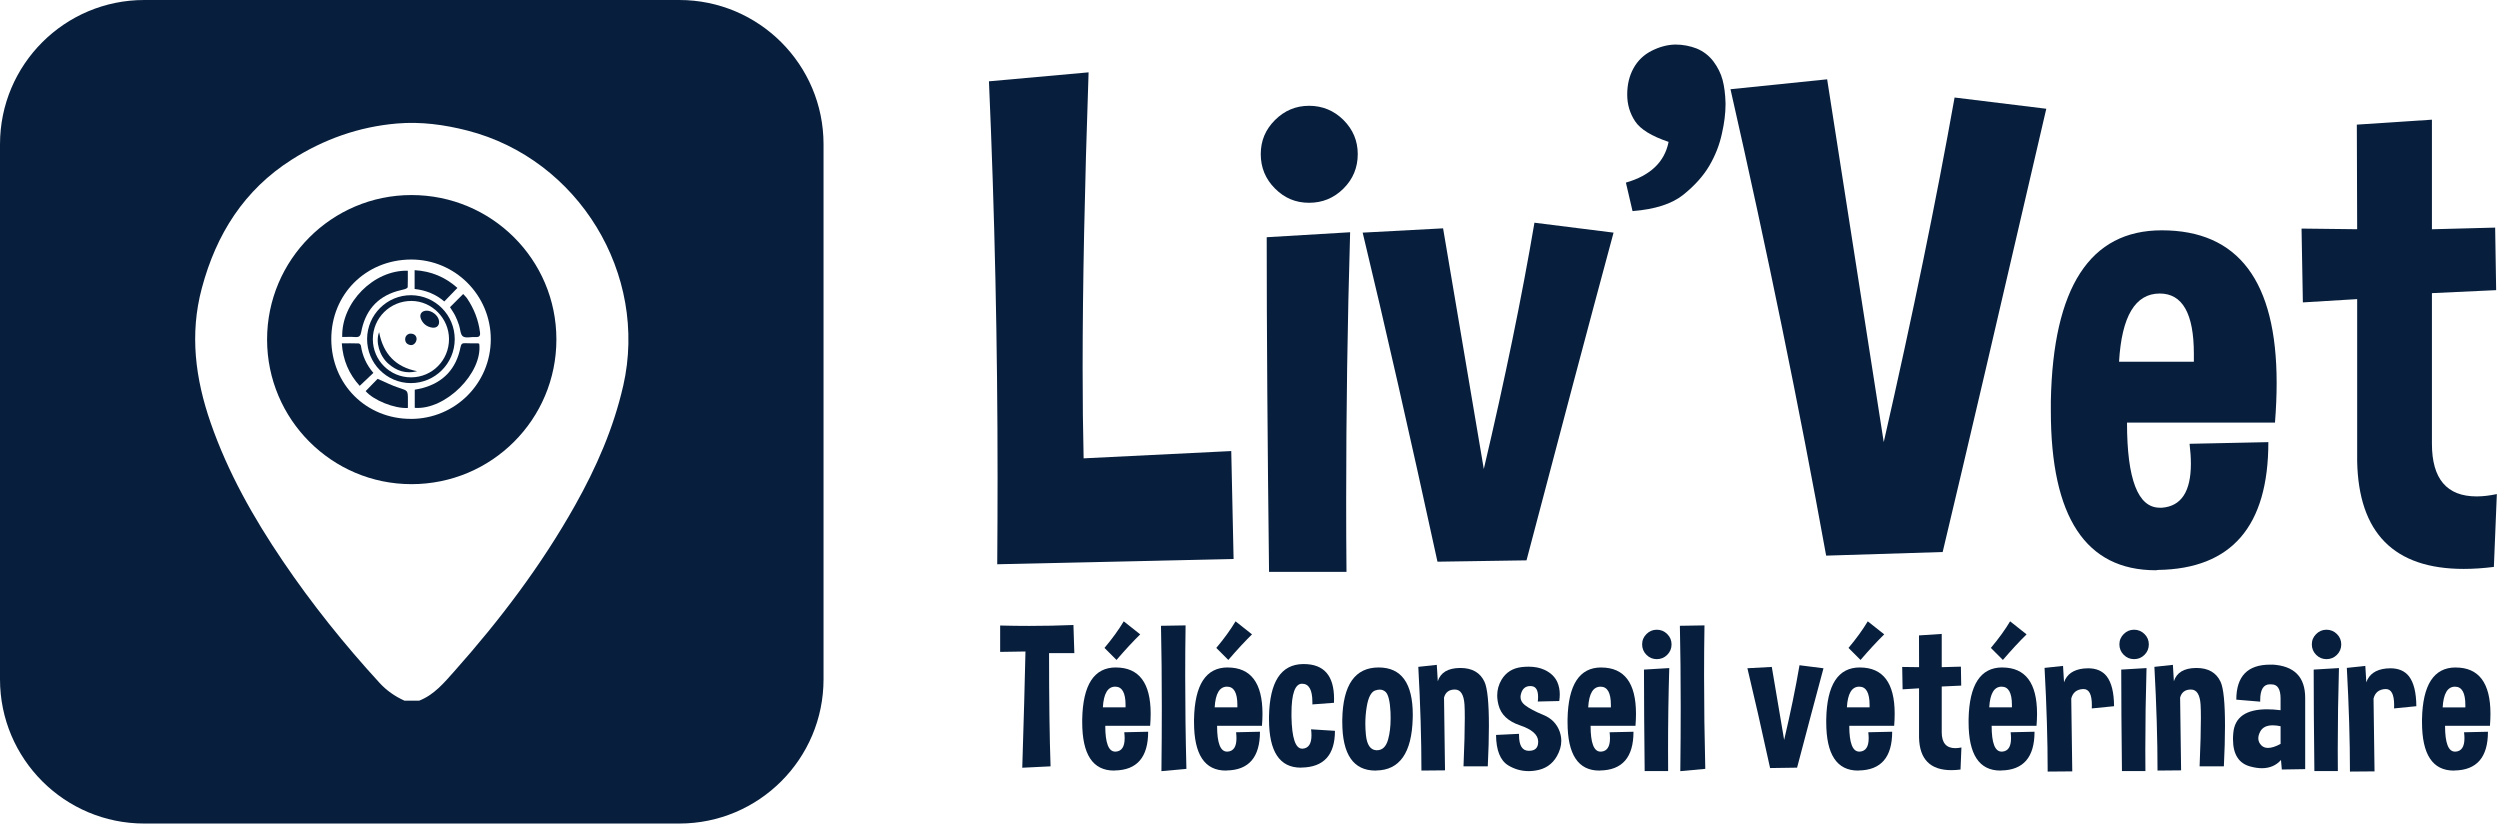
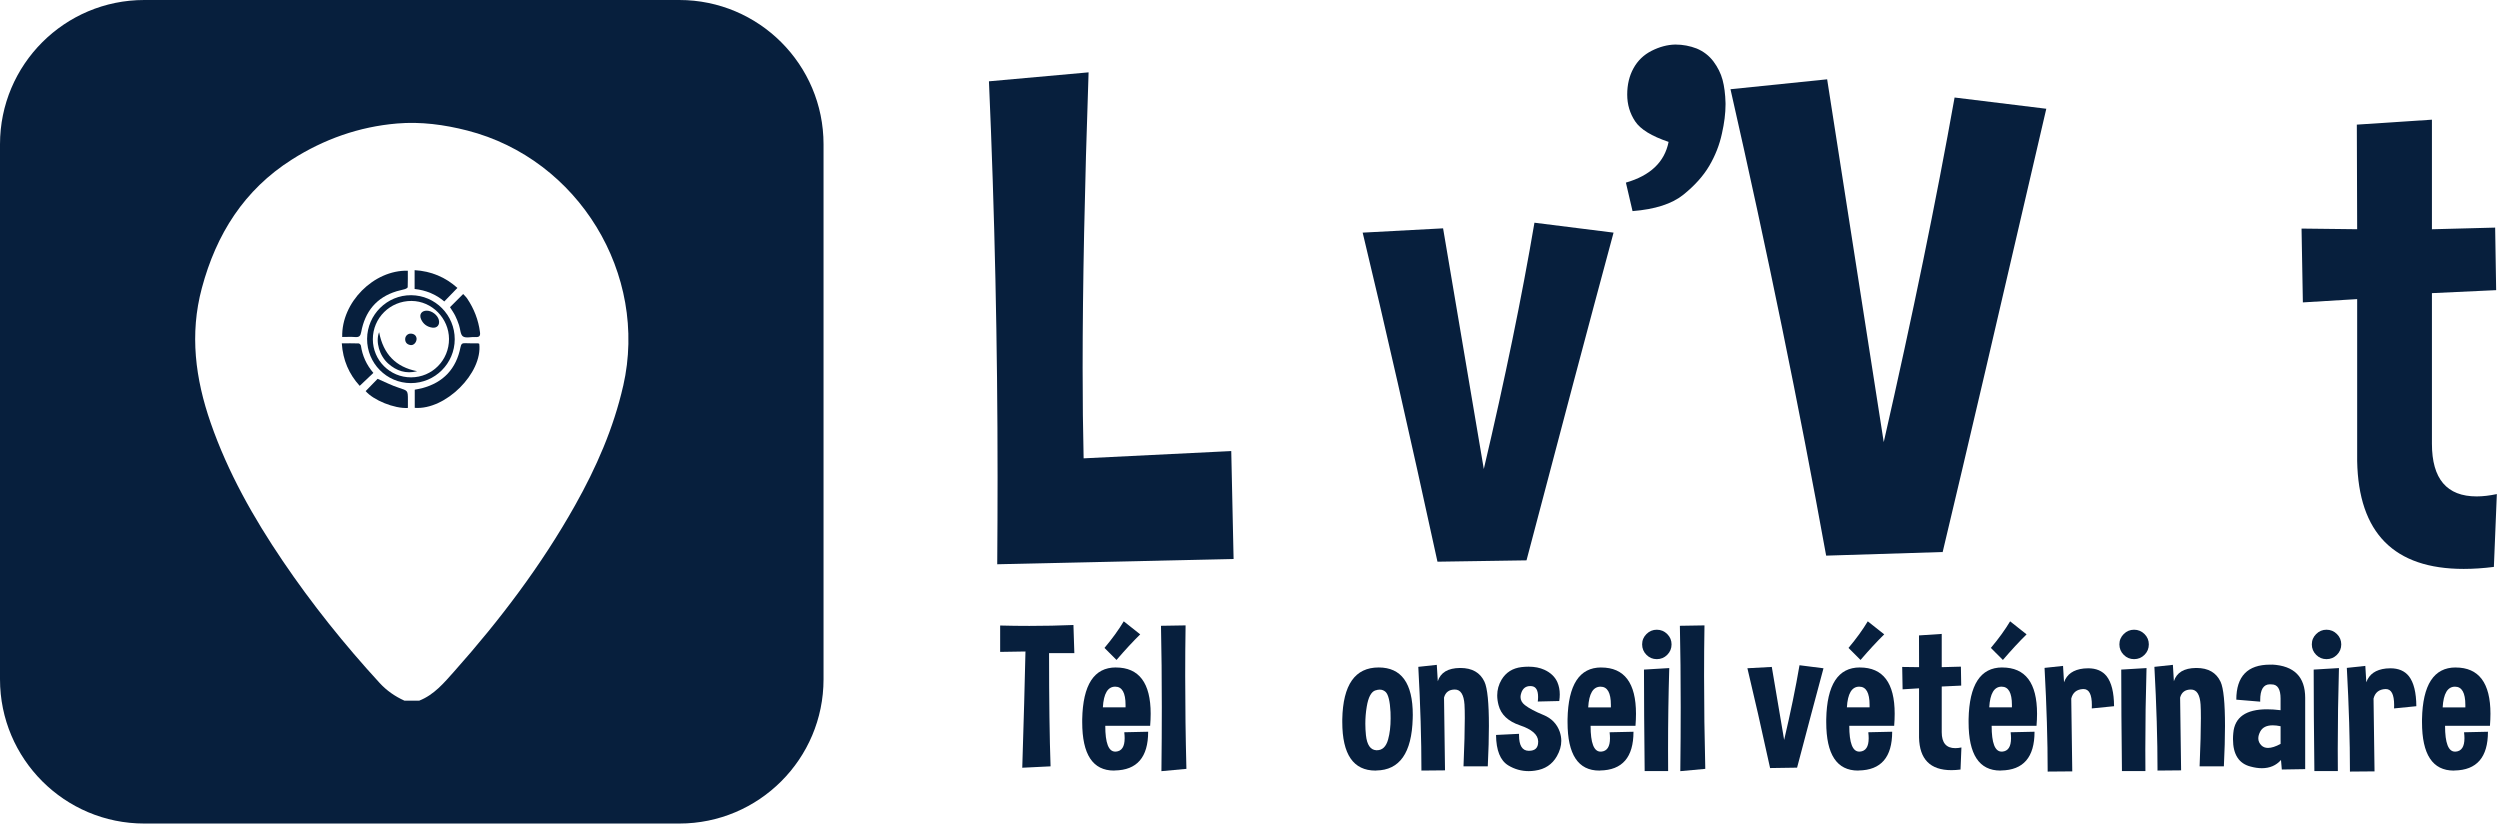
<svg xmlns="http://www.w3.org/2000/svg" width="149" height="50" viewBox="0 0 149 50" fill="none">
  <g clip-path="url(#clip0_6914_28921)">
    <path d="M64.88 4.312C64.644 11.165 64.525 17.038 64.525 21.931C64.525 23.878 64.544 25.673 64.584 27.317L73.383 26.883L73.522 33.315L59.435 33.63C59.448 31.894 59.455 30.166 59.455 28.442C59.455 20.537 59.284 12.672 58.941 4.846L64.88 4.312Z" fill="#071F3D" />
-     <path d="M80.922 9.185C80.922 9.988 80.639 10.673 80.073 11.237C79.507 11.801 78.824 12.086 78.021 12.086C77.219 12.086 76.554 11.803 75.99 11.237C75.424 10.671 75.141 9.988 75.141 9.185C75.141 8.383 75.424 7.718 75.99 7.154C76.556 6.59 77.232 6.305 78.021 6.305C78.811 6.305 79.507 6.588 80.073 7.154C80.639 7.72 80.922 8.398 80.922 9.185ZM75.635 34.085C75.543 26.391 75.496 19.741 75.496 14.138L80.468 13.842C80.309 19.209 80.232 24.543 80.232 29.843C80.232 31.264 80.237 32.677 80.251 34.085H75.635Z" fill="#071F3D" />
    <path d="M85.673 33.477C84.016 25.86 82.529 19.323 81.215 13.865L86.008 13.609L88.435 27.953C89.697 22.586 90.704 17.694 91.453 13.273L96.168 13.865C94.681 19.376 92.953 25.887 90.98 33.397L85.673 33.477Z" fill="#071F3D" />
    <path d="M96.902 10.884C98.363 10.464 99.212 9.654 99.448 8.457C98.435 8.115 97.771 7.708 97.456 7.233C97.14 6.759 96.982 6.227 96.982 5.636C96.982 5.045 97.106 4.522 97.357 4.068C97.607 3.614 97.964 3.269 98.431 3.031C98.898 2.795 99.361 2.669 99.823 2.656H99.862C100.297 2.656 100.717 2.736 101.124 2.892C101.532 3.064 101.863 3.32 102.121 3.662C102.377 4.005 102.559 4.369 102.664 4.756C102.768 5.144 102.828 5.607 102.842 6.148V6.227C102.842 6.754 102.77 7.333 102.626 7.963C102.482 8.634 102.231 9.272 101.876 9.878C101.521 10.484 101.005 11.059 100.328 11.605C99.65 12.151 98.64 12.476 97.299 12.582L96.904 10.886L96.902 10.884Z" fill="#071F3D" />
    <path d="M108.839 33.118C107.234 24.252 105.332 14.986 103.137 5.318L108.898 4.727L112.271 26.35C113.995 18.788 115.401 11.941 116.493 5.812L121.959 6.482C119.197 18.413 117.139 27.218 115.783 32.9L108.839 33.116V33.118Z" fill="#071F3D" />
-     <path d="M128.841 13.727C133.406 13.727 135.688 16.759 135.688 22.821C135.688 23.559 135.655 24.348 135.589 25.188H126.77C126.77 28.569 127.421 30.259 128.722 30.259H128.861C130.006 30.168 130.577 29.293 130.577 27.635C130.577 27.279 130.55 26.885 130.498 26.45L135.194 26.351C135.194 31.363 133.004 33.901 128.623 33.968C128.571 33.98 128.524 33.987 128.484 33.987C124.314 33.987 122.23 30.824 122.23 24.498V23.907C122.362 17.119 124.565 13.727 128.839 13.727H128.841ZM126.296 21.559H130.754V21.085C130.754 18.691 130.076 17.494 128.722 17.494C127.262 17.494 126.452 18.85 126.296 21.559Z" fill="#071F3D" />
    <path d="M140.465 7.428L144.943 7.133V13.664L148.711 13.565L148.771 17.293L144.943 17.471V26.449C144.943 28.54 145.83 29.586 147.608 29.586C147.976 29.586 148.378 29.539 148.812 29.447L148.635 33.788C148.005 33.867 147.406 33.907 146.84 33.907C142.683 33.907 140.566 31.764 140.487 27.475V17.827L137.251 18.023L137.172 13.623L140.487 13.662L140.467 7.428H140.465Z" fill="#071F3D" />
    <path d="M24.466 20.566C24.644 20.595 24.821 20.42 24.83 20.197C24.821 20.024 24.713 19.905 24.511 19.885C24.316 19.863 24.147 20.02 24.148 20.213C24.148 20.422 24.275 20.536 24.466 20.566Z" fill="#071F3D" />
    <path d="M26.155 19.067C26.082 18.781 25.746 18.521 25.445 18.516C25.13 18.51 24.968 18.736 25.094 19.022C25.22 19.311 25.453 19.482 25.761 19.527C26.055 19.57 26.228 19.356 26.154 19.067H26.155Z" fill="#071F3D" />
    <path d="M27.262 17.16C26.541 16.516 25.699 16.161 24.711 16.102V17.223C25.382 17.297 25.977 17.538 26.479 17.967C26.743 17.697 26.99 17.443 27.262 17.16Z" fill="#071F3D" />
    <path d="M22.595 19.797C22.371 20.368 22.615 21.201 23.134 21.666C23.628 22.108 24.201 22.296 24.861 22.124C23.583 21.875 22.845 21.102 22.595 19.797Z" fill="#071F3D" />
    <path d="M21.178 20.087C21.412 20.107 21.485 20.017 21.528 19.791C21.755 18.571 22.429 17.727 23.642 17.358C23.808 17.307 23.981 17.28 24.147 17.228C24.207 17.21 24.299 17.154 24.299 17.113C24.311 16.786 24.306 16.458 24.306 16.134C22.281 16.083 20.342 18.023 20.396 20.084C20.668 20.084 20.924 20.067 21.178 20.089V20.087Z" fill="#071F3D" />
    <path d="M21.51 20.599C21.503 20.549 21.426 20.47 21.377 20.468C21.049 20.457 20.723 20.462 20.371 20.462C20.438 21.466 20.8 22.296 21.438 22.997C21.72 22.73 21.974 22.49 22.253 22.225C21.84 21.742 21.599 21.207 21.51 20.599Z" fill="#071F3D" />
    <path d="M23.774 23.113C23.343 22.975 22.938 22.762 22.505 22.578C22.291 22.8 22.042 23.054 21.793 23.31C22.247 23.845 23.502 24.365 24.311 24.314C24.311 24.148 24.311 23.995 24.311 23.84C24.311 23.26 24.302 23.287 23.774 23.113Z" fill="#071F3D" />
    <path d="M28.49 20.463C28.234 20.46 27.976 20.469 27.72 20.454C27.535 20.443 27.482 20.514 27.446 20.696C27.192 21.977 26.43 22.796 25.162 23.135C25.014 23.174 24.863 23.196 24.719 23.225V24.308C26.554 24.447 28.773 22.235 28.564 20.49C28.541 20.481 28.517 20.465 28.492 20.465L28.49 20.463Z" fill="#071F3D" />
    <path d="M27.606 17.523C27.336 17.794 27.085 18.044 26.82 18.309C26.921 18.472 27.04 18.636 27.13 18.816C27.221 18.994 27.291 19.184 27.356 19.373C27.437 19.606 27.435 19.945 27.594 20.051C27.77 20.17 28.089 20.069 28.345 20.087C28.574 20.103 28.636 20.013 28.607 19.799C28.513 19.067 28.253 18.4 27.843 17.792C27.774 17.689 27.678 17.606 27.605 17.523H27.606Z" fill="#071F3D" />
-     <path d="M24.517 11.625C19.767 11.629 15.916 15.488 15.918 20.24C15.92 24.992 19.778 28.854 24.521 28.856C29.303 28.857 33.165 25 33.161 20.222C33.159 15.465 29.294 11.62 24.517 11.625ZM24.499 24.965C21.822 24.973 19.754 22.907 19.745 20.219C19.738 17.542 21.8 15.479 24.495 15.468C27.115 15.458 29.249 17.588 29.251 20.215C29.251 22.842 27.135 24.96 24.499 24.967V24.965Z" fill="#071F3D" />
    <path d="M40.484 0H8.599C3.851 0 0 3.851 0 8.599V40.484C0 45.232 3.851 49.083 8.599 49.083H40.484C45.232 49.083 49.083 45.232 49.083 40.484V8.599C49.083 3.849 45.232 0 40.484 0ZM37.142 22.996C36.567 25.527 35.537 27.869 34.274 30.118C32.262 33.7 29.797 36.953 27.072 40.015C26.462 40.7 25.875 41.409 24.986 41.759H24.104C23.54 41.504 23.043 41.16 22.621 40.699C20.524 38.413 18.59 35.999 16.85 33.43C15.105 30.852 13.582 28.157 12.556 25.202C11.644 22.574 11.294 19.917 12.03 17.171C12.89 13.957 14.546 11.319 17.393 9.511C19.307 8.294 21.4 7.553 23.657 7.361C25.072 7.24 26.475 7.427 27.856 7.781C34.479 9.481 38.66 16.333 37.144 22.996H37.142Z" fill="#071F3D" />
    <path d="M27.102 20.222C27.105 18.78 25.946 17.605 24.506 17.594C23.072 17.583 21.89 18.753 21.879 20.192C21.868 21.645 23.042 22.833 24.489 22.833C25.926 22.833 27.098 21.663 27.102 20.222ZM24.5 22.49C23.242 22.494 22.221 21.475 22.221 20.217C22.221 18.948 23.251 17.931 24.525 17.936C25.74 17.942 26.755 18.969 26.761 20.201C26.766 21.468 25.759 22.488 24.5 22.49Z" fill="#071F3D" />
    <path d="M59.609 38.854V37.281C60.195 37.297 60.776 37.304 61.351 37.304C62.245 37.304 63.119 37.286 63.977 37.25L64.031 38.925H62.524C62.524 41.76 62.555 44.01 62.614 45.674L60.927 45.757C61.016 42.925 61.079 40.616 61.118 38.829L59.611 38.853L59.609 38.854Z" fill="#071F3D" />
    <path d="M66.503 39.782C67.887 39.782 68.58 40.702 68.58 42.54C68.58 42.764 68.569 43.004 68.549 43.258H65.874C65.874 44.284 66.07 44.796 66.467 44.796H66.508C66.856 44.769 67.029 44.502 67.029 44.001C67.029 43.892 67.022 43.773 67.006 43.642L68.43 43.611C68.43 45.131 67.767 45.901 66.438 45.92C66.422 45.924 66.407 45.926 66.397 45.926C65.131 45.926 64.5 44.967 64.5 43.047V42.868C64.54 40.81 65.209 39.78 66.505 39.78L66.503 39.782ZM65.731 42.158H67.083V42.014C67.083 41.288 66.878 40.925 66.467 40.925C66.023 40.925 65.778 41.336 65.731 42.158ZM65.827 38.616C66.294 38.061 66.676 37.532 66.975 37.031L67.956 37.808C67.532 38.223 67.062 38.731 66.544 39.333L65.827 38.616Z" fill="#071F3D" />
    <path d="M70.71 45.824L69.221 45.961C69.237 44.641 69.244 43.37 69.244 42.15C69.244 40.435 69.228 38.817 69.195 37.297L70.661 37.273C70.645 38.251 70.638 39.255 70.638 40.284C70.638 42.06 70.661 43.906 70.71 45.824Z" fill="#071F3D" />
-     <path d="M73.167 39.782C74.551 39.782 75.244 40.702 75.244 42.54C75.244 42.764 75.233 43.004 75.213 43.258H72.538C72.538 44.284 72.734 44.796 73.131 44.796H73.172C73.52 44.769 73.693 44.502 73.693 44.001C73.693 43.892 73.686 43.773 73.67 43.642L75.094 43.611C75.094 45.131 74.431 45.901 73.102 45.92C73.086 45.924 73.071 45.926 73.061 45.926C71.795 45.926 71.164 44.967 71.164 43.047V42.868C71.204 40.81 71.873 39.78 73.169 39.78L73.167 39.782ZM72.395 42.158H73.747V42.014C73.747 41.288 73.542 40.925 73.131 40.925C72.687 40.925 72.442 41.336 72.395 42.158ZM72.491 38.616C72.958 38.061 73.34 37.532 73.639 37.031L74.62 37.808C74.196 38.223 73.726 38.731 73.208 39.333L72.491 38.616Z" fill="#071F3D" />
-     <path d="M78.139 43.467L79.563 43.557C79.563 44.997 78.899 45.727 77.571 45.747C77.555 45.751 77.54 45.752 77.529 45.752C76.264 45.752 75.633 44.793 75.633 42.875V42.695C75.672 40.636 76.347 39.598 77.656 39.578H77.704C78.908 39.578 79.51 40.269 79.51 41.648C79.51 41.727 79.509 41.808 79.505 41.887L78.218 41.983V41.839C78.218 41.112 78.012 40.75 77.601 40.75C77.19 40.75 76.972 41.338 76.972 42.515V42.711C76.996 43.984 77.208 44.62 77.607 44.62H77.643C77.991 44.593 78.164 44.327 78.164 43.825C78.164 43.717 78.157 43.598 78.14 43.467H78.139Z" fill="#071F3D" />
    <path d="M82.169 39.781C83.524 39.781 84.202 40.722 84.202 42.606C84.202 42.682 84.2 42.758 84.197 42.833C84.141 44.872 83.418 45.901 82.03 45.921C82.014 45.925 81.997 45.927 81.981 45.927C80.662 45.927 80 44.964 80 43.037V42.869C80.04 40.811 80.763 39.781 82.165 39.781H82.169ZM81.972 41.146C81.72 41.234 81.549 41.559 81.457 42.121C81.401 42.456 81.374 42.794 81.374 43.133C81.374 43.36 81.386 43.589 81.41 43.821C81.473 44.396 81.678 44.694 82.026 44.714H82.068C82.39 44.714 82.612 44.501 82.731 44.074C82.83 43.718 82.881 43.298 82.881 42.812C82.881 42.693 82.879 42.57 82.875 42.447C82.843 41.806 82.747 41.404 82.589 41.245C82.49 41.15 82.369 41.101 82.23 41.101C82.151 41.101 82.064 41.117 81.972 41.15V41.146Z" fill="#071F3D" />
    <path d="M85.633 39.625L85.692 40.6C85.86 40.081 86.3 39.818 87.015 39.811H87.039C87.74 39.811 88.22 40.087 88.476 40.636C88.65 41.011 88.739 41.889 88.739 43.268C88.739 43.946 88.717 44.748 88.672 45.673H87.225C87.277 44.44 87.302 43.485 87.302 42.807C87.302 42.468 87.297 42.197 87.284 41.994C87.244 41.395 87.053 41.096 86.709 41.096C86.365 41.096 86.15 41.257 86.064 41.576L86.123 45.913L84.717 45.926C84.717 44.09 84.656 42.03 84.531 39.744L85.633 39.625Z" fill="#071F3D" />
    <path d="M89.164 43.803L90.534 43.736V43.814C90.534 44.429 90.723 44.739 91.102 44.748H91.125C91.493 44.748 91.675 44.571 91.675 44.216V44.175C91.659 43.783 91.297 43.468 90.59 43.23C89.883 42.992 89.456 42.588 89.312 42.02C89.26 41.82 89.234 41.629 89.234 41.445C89.234 41.11 89.321 40.8 89.492 40.511C89.755 40.073 90.154 39.821 90.689 39.758C90.833 39.742 90.972 39.734 91.107 39.734C91.463 39.734 91.776 39.796 92.047 39.92C92.418 40.091 92.676 40.337 92.818 40.656C92.914 40.876 92.962 41.119 92.962 41.386C92.962 41.514 92.952 41.645 92.932 41.781L91.652 41.811C91.665 41.712 91.67 41.62 91.67 41.535C91.67 41.137 91.542 40.922 91.288 40.895C91.259 40.892 91.232 40.89 91.203 40.89C90.94 40.89 90.763 41.023 90.671 41.29C90.639 41.382 90.623 41.465 90.623 41.541C90.623 41.728 90.711 41.89 90.886 42.026C91.133 42.217 91.499 42.411 91.984 42.61C92.469 42.806 92.795 43.143 92.962 43.617C93.022 43.798 93.053 43.976 93.053 44.157C93.053 44.459 92.964 44.764 92.789 45.072C92.51 45.563 92.077 45.847 91.491 45.929C91.363 45.948 91.239 45.959 91.115 45.959C90.677 45.959 90.269 45.846 89.894 45.618C89.415 45.327 89.173 44.722 89.164 43.805V43.803Z" fill="#071F3D" />
    <path d="M95.429 39.783C96.813 39.783 97.505 40.702 97.505 42.541C97.505 42.765 97.495 43.005 97.475 43.259H94.799C94.799 44.285 94.996 44.797 95.393 44.797H95.434C95.782 44.769 95.955 44.503 95.955 44.002C95.955 43.893 95.948 43.774 95.932 43.643L97.356 43.612C97.356 45.132 96.692 45.901 95.364 45.921C95.347 45.925 95.333 45.927 95.322 45.927C94.057 45.927 93.426 44.968 93.426 43.048V42.869C93.465 40.811 94.134 39.781 95.43 39.781L95.429 39.783ZM94.657 42.159H96.009V42.015C96.009 41.288 95.804 40.926 95.393 40.926C94.949 40.926 94.704 41.337 94.657 42.159Z" fill="#071F3D" />
-     <path d="M99.625 38.406C99.625 38.649 99.539 38.856 99.367 39.028C99.196 39.199 98.989 39.285 98.745 39.285C98.502 39.285 98.3 39.199 98.129 39.028C97.958 38.856 97.871 38.649 97.871 38.406C97.871 38.162 97.958 37.96 98.129 37.789C98.3 37.618 98.506 37.531 98.745 37.531C98.985 37.531 99.196 37.618 99.367 37.789C99.539 37.96 99.625 38.166 99.625 38.406ZM98.022 45.957C97.996 43.623 97.981 41.607 97.981 39.907L99.488 39.817C99.439 41.445 99.416 43.062 99.416 44.67C99.416 45.101 99.418 45.53 99.421 45.957H98.021H98.022Z" fill="#071F3D" />
+     <path d="M99.625 38.406C99.625 38.649 99.539 38.856 99.367 39.028C99.196 39.199 98.989 39.285 98.745 39.285C98.502 39.285 98.3 39.199 98.129 39.028C97.958 38.856 97.871 38.649 97.871 38.406C97.871 38.162 97.958 37.96 98.129 37.789C98.3 37.618 98.506 37.531 98.745 37.531C98.985 37.531 99.196 37.618 99.367 37.789C99.539 37.96 99.625 38.166 99.625 38.406ZM98.022 45.957C97.996 43.623 97.981 41.607 97.981 39.907L99.488 39.817C99.439 41.445 99.416 43.062 99.416 44.67C99.416 45.101 99.418 45.53 99.421 45.957H98.021Z" fill="#071F3D" />
    <path d="M101.635 45.824L100.146 45.961C100.163 44.641 100.17 43.37 100.17 42.15C100.17 40.435 100.154 38.817 100.121 37.297L101.587 37.273C101.57 38.251 101.563 39.255 101.563 40.284C101.563 42.06 101.587 43.906 101.635 45.824Z" fill="#071F3D" />
    <path d="M105.497 45.774C104.994 43.465 104.543 41.482 104.145 39.827L105.599 39.749L106.335 44.099C106.717 42.471 107.023 40.988 107.251 39.648L108.68 39.829C108.23 41.5 107.705 43.474 107.106 45.752L105.497 45.776V45.774Z" fill="#071F3D" />
    <path d="M110.847 39.782C112.231 39.782 112.923 40.702 112.923 42.54C112.923 42.764 112.913 43.004 112.893 43.258H110.217C110.217 44.284 110.414 44.796 110.811 44.796H110.852C111.2 44.769 111.373 44.502 111.373 44.001C111.373 43.892 111.366 43.773 111.35 43.642L112.774 43.611C112.774 45.131 112.11 45.901 110.782 45.92C110.765 45.924 110.751 45.926 110.74 45.926C109.475 45.926 108.844 44.967 108.844 43.047V42.868C108.883 40.81 109.552 39.78 110.848 39.78L110.847 39.782ZM110.075 42.158H111.427V42.014C111.427 41.288 111.222 40.925 110.811 40.925C110.367 40.925 110.122 41.336 110.075 42.158ZM110.171 38.616C110.637 38.061 111.02 37.532 111.319 37.031L112.3 37.808C111.876 38.223 111.405 38.731 110.888 39.333L110.171 38.616Z" fill="#071F3D" />
    <path d="M114.37 37.871L115.727 37.781V39.763L116.87 39.732L116.888 40.862L115.727 40.916V43.638C115.727 44.273 115.996 44.59 116.535 44.59C116.647 44.59 116.767 44.576 116.901 44.549L116.847 45.865C116.656 45.888 116.474 45.901 116.302 45.901C115.042 45.901 114.4 45.25 114.375 43.95V41.024L113.395 41.084L113.371 39.75L114.377 39.763L114.372 37.871H114.37Z" fill="#071F3D" />
    <path d="M119.331 39.782C120.715 39.782 121.408 40.702 121.408 42.54C121.408 42.764 121.397 43.004 121.377 43.258H118.702C118.702 44.284 118.898 44.796 119.295 44.796H119.336C119.684 44.769 119.857 44.502 119.857 44.001C119.857 43.892 119.85 43.773 119.834 43.642L121.258 43.611C121.258 45.131 120.595 45.901 119.266 45.92C119.25 45.924 119.235 45.926 119.225 45.926C117.959 45.926 117.328 44.967 117.328 43.047V42.868C117.368 40.81 118.037 39.78 119.333 39.78L119.331 39.782ZM118.559 42.158H119.911V42.014C119.911 41.288 119.706 40.925 119.295 40.925C118.851 40.925 118.606 41.336 118.559 42.158ZM118.655 38.616C119.122 38.061 119.504 37.532 119.803 37.031L120.784 37.808C120.36 38.223 119.89 38.731 119.372 39.333L118.655 38.616Z" fill="#071F3D" />
    <path d="M123.447 41.636L123.507 45.974L122.041 45.986C122.041 44.151 121.98 42.09 121.855 39.806L122.957 39.688L123.016 40.663C123.184 40.183 123.575 39.911 124.19 39.843C124.282 39.835 124.37 39.83 124.453 39.83C124.936 39.83 125.302 39.987 125.555 40.302C125.847 40.677 125.993 41.274 125.998 42.09L124.67 42.222C124.673 42.154 124.675 42.089 124.675 42.024C124.675 41.386 124.509 41.067 124.177 41.067H124.154C123.772 41.086 123.536 41.276 123.447 41.635V41.636Z" fill="#071F3D" />
    <path d="M128.07 38.406C128.07 38.649 127.984 38.856 127.813 39.028C127.641 39.199 127.434 39.285 127.191 39.285C126.947 39.285 126.745 39.199 126.574 39.028C126.403 38.856 126.316 38.649 126.316 38.406C126.316 38.162 126.403 37.96 126.574 37.789C126.745 37.618 126.951 37.531 127.191 37.531C127.43 37.531 127.641 37.618 127.813 37.789C127.984 37.96 128.07 38.166 128.07 38.406ZM126.468 45.957C126.441 43.623 126.426 41.607 126.426 39.907L127.933 39.817C127.885 41.445 127.861 43.062 127.861 44.67C127.861 45.101 127.863 45.53 127.867 45.957H126.466H126.468Z" fill="#071F3D" />
    <path d="M129.504 39.625L129.563 40.6C129.731 40.081 130.171 39.818 130.887 39.811H130.91C131.611 39.811 132.091 40.087 132.347 40.636C132.522 41.011 132.61 41.889 132.61 43.268C132.61 43.946 132.588 44.748 132.543 45.673H131.096C131.148 44.44 131.173 43.485 131.173 42.807C131.173 42.468 131.168 42.197 131.155 41.994C131.115 41.395 130.924 41.096 130.58 41.096C130.236 41.096 130.021 41.257 129.935 41.576L129.994 45.913L128.588 45.926C128.588 44.09 128.527 42.03 128.402 39.744L129.504 39.625Z" fill="#071F3D" />
    <path d="M135.42 39.609C136.733 39.681 137.389 40.341 137.389 41.591V45.84L135.996 45.863L135.947 45.295C135.66 45.621 135.278 45.785 134.804 45.785C134.6 45.785 134.38 45.753 134.146 45.69C133.439 45.515 133.086 44.969 133.086 44.051C133.086 43.94 133.091 43.821 133.104 43.693C133.183 42.748 133.856 42.274 135.119 42.274C135.363 42.274 135.63 42.292 135.922 42.328V41.634C135.922 41.071 135.743 40.79 135.39 40.79H135.366C135.339 40.787 135.312 40.785 135.289 40.785C134.901 40.785 134.708 41.1 134.708 41.729V41.819L133.284 41.7C133.284 40.309 133.955 39.613 135.294 39.613H135.42V39.609ZM135.923 44.336V43.283C135.752 43.247 135.595 43.229 135.457 43.229C135.094 43.229 134.847 43.35 134.714 43.593C134.634 43.741 134.595 43.878 134.595 44.006C134.595 44.167 134.658 44.307 134.786 44.432C134.885 44.527 135.015 44.576 135.175 44.576C135.379 44.576 135.628 44.497 135.923 44.336Z" fill="#071F3D" />
    <path d="M139.539 38.406C139.539 38.649 139.453 38.856 139.281 39.028C139.11 39.199 138.903 39.285 138.659 39.285C138.416 39.285 138.214 39.199 138.043 39.028C137.872 38.856 137.785 38.649 137.785 38.406C137.785 38.162 137.872 37.96 138.043 37.789C138.214 37.618 138.42 37.531 138.659 37.531C138.899 37.531 139.11 37.618 139.281 37.789C139.453 37.96 139.539 38.166 139.539 38.406ZM137.937 45.957C137.91 43.623 137.895 41.607 137.895 39.907L139.402 39.817C139.354 41.445 139.33 43.062 139.33 44.67C139.33 45.101 139.332 45.53 139.336 45.957H137.935H137.937Z" fill="#071F3D" />
    <path d="M141.463 41.636L141.522 45.974L140.057 45.986C140.057 44.151 139.995 42.09 139.871 39.806L140.973 39.688L141.032 40.663C141.2 40.183 141.591 39.911 142.206 39.843C142.298 39.835 142.386 39.83 142.469 39.83C142.952 39.83 143.318 39.987 143.57 40.302C143.862 40.677 144.008 41.274 144.014 42.09L142.685 42.222C142.689 42.154 142.691 42.089 142.691 42.024C142.691 41.386 142.525 41.067 142.193 41.067H142.17C141.787 41.086 141.551 41.276 141.463 41.635V41.636Z" fill="#071F3D" />
    <path d="M146.354 39.783C147.739 39.783 148.431 40.702 148.431 42.541C148.431 42.765 148.42 43.005 148.401 43.259H145.725C145.725 44.285 145.922 44.797 146.318 44.797H146.36C146.708 44.769 146.881 44.503 146.881 44.002C146.881 43.893 146.874 43.774 146.857 43.643L148.282 43.612C148.282 45.132 147.618 45.901 146.29 45.921C146.273 45.925 146.259 45.927 146.248 45.927C144.983 45.927 144.352 44.968 144.352 43.048V42.869C144.391 40.811 145.06 39.781 146.356 39.781L146.354 39.783ZM145.583 42.159H146.935V42.015C146.935 41.288 146.729 40.926 146.318 40.926C145.875 40.926 145.63 41.337 145.583 42.159Z" fill="#071F3D" />
  </g>
  <defs>
    <clipPath id="clip0_6914_28921">
      <rect width="148.809" height="49.083" fill="white" />
    </clipPath>
  </defs>
</svg>